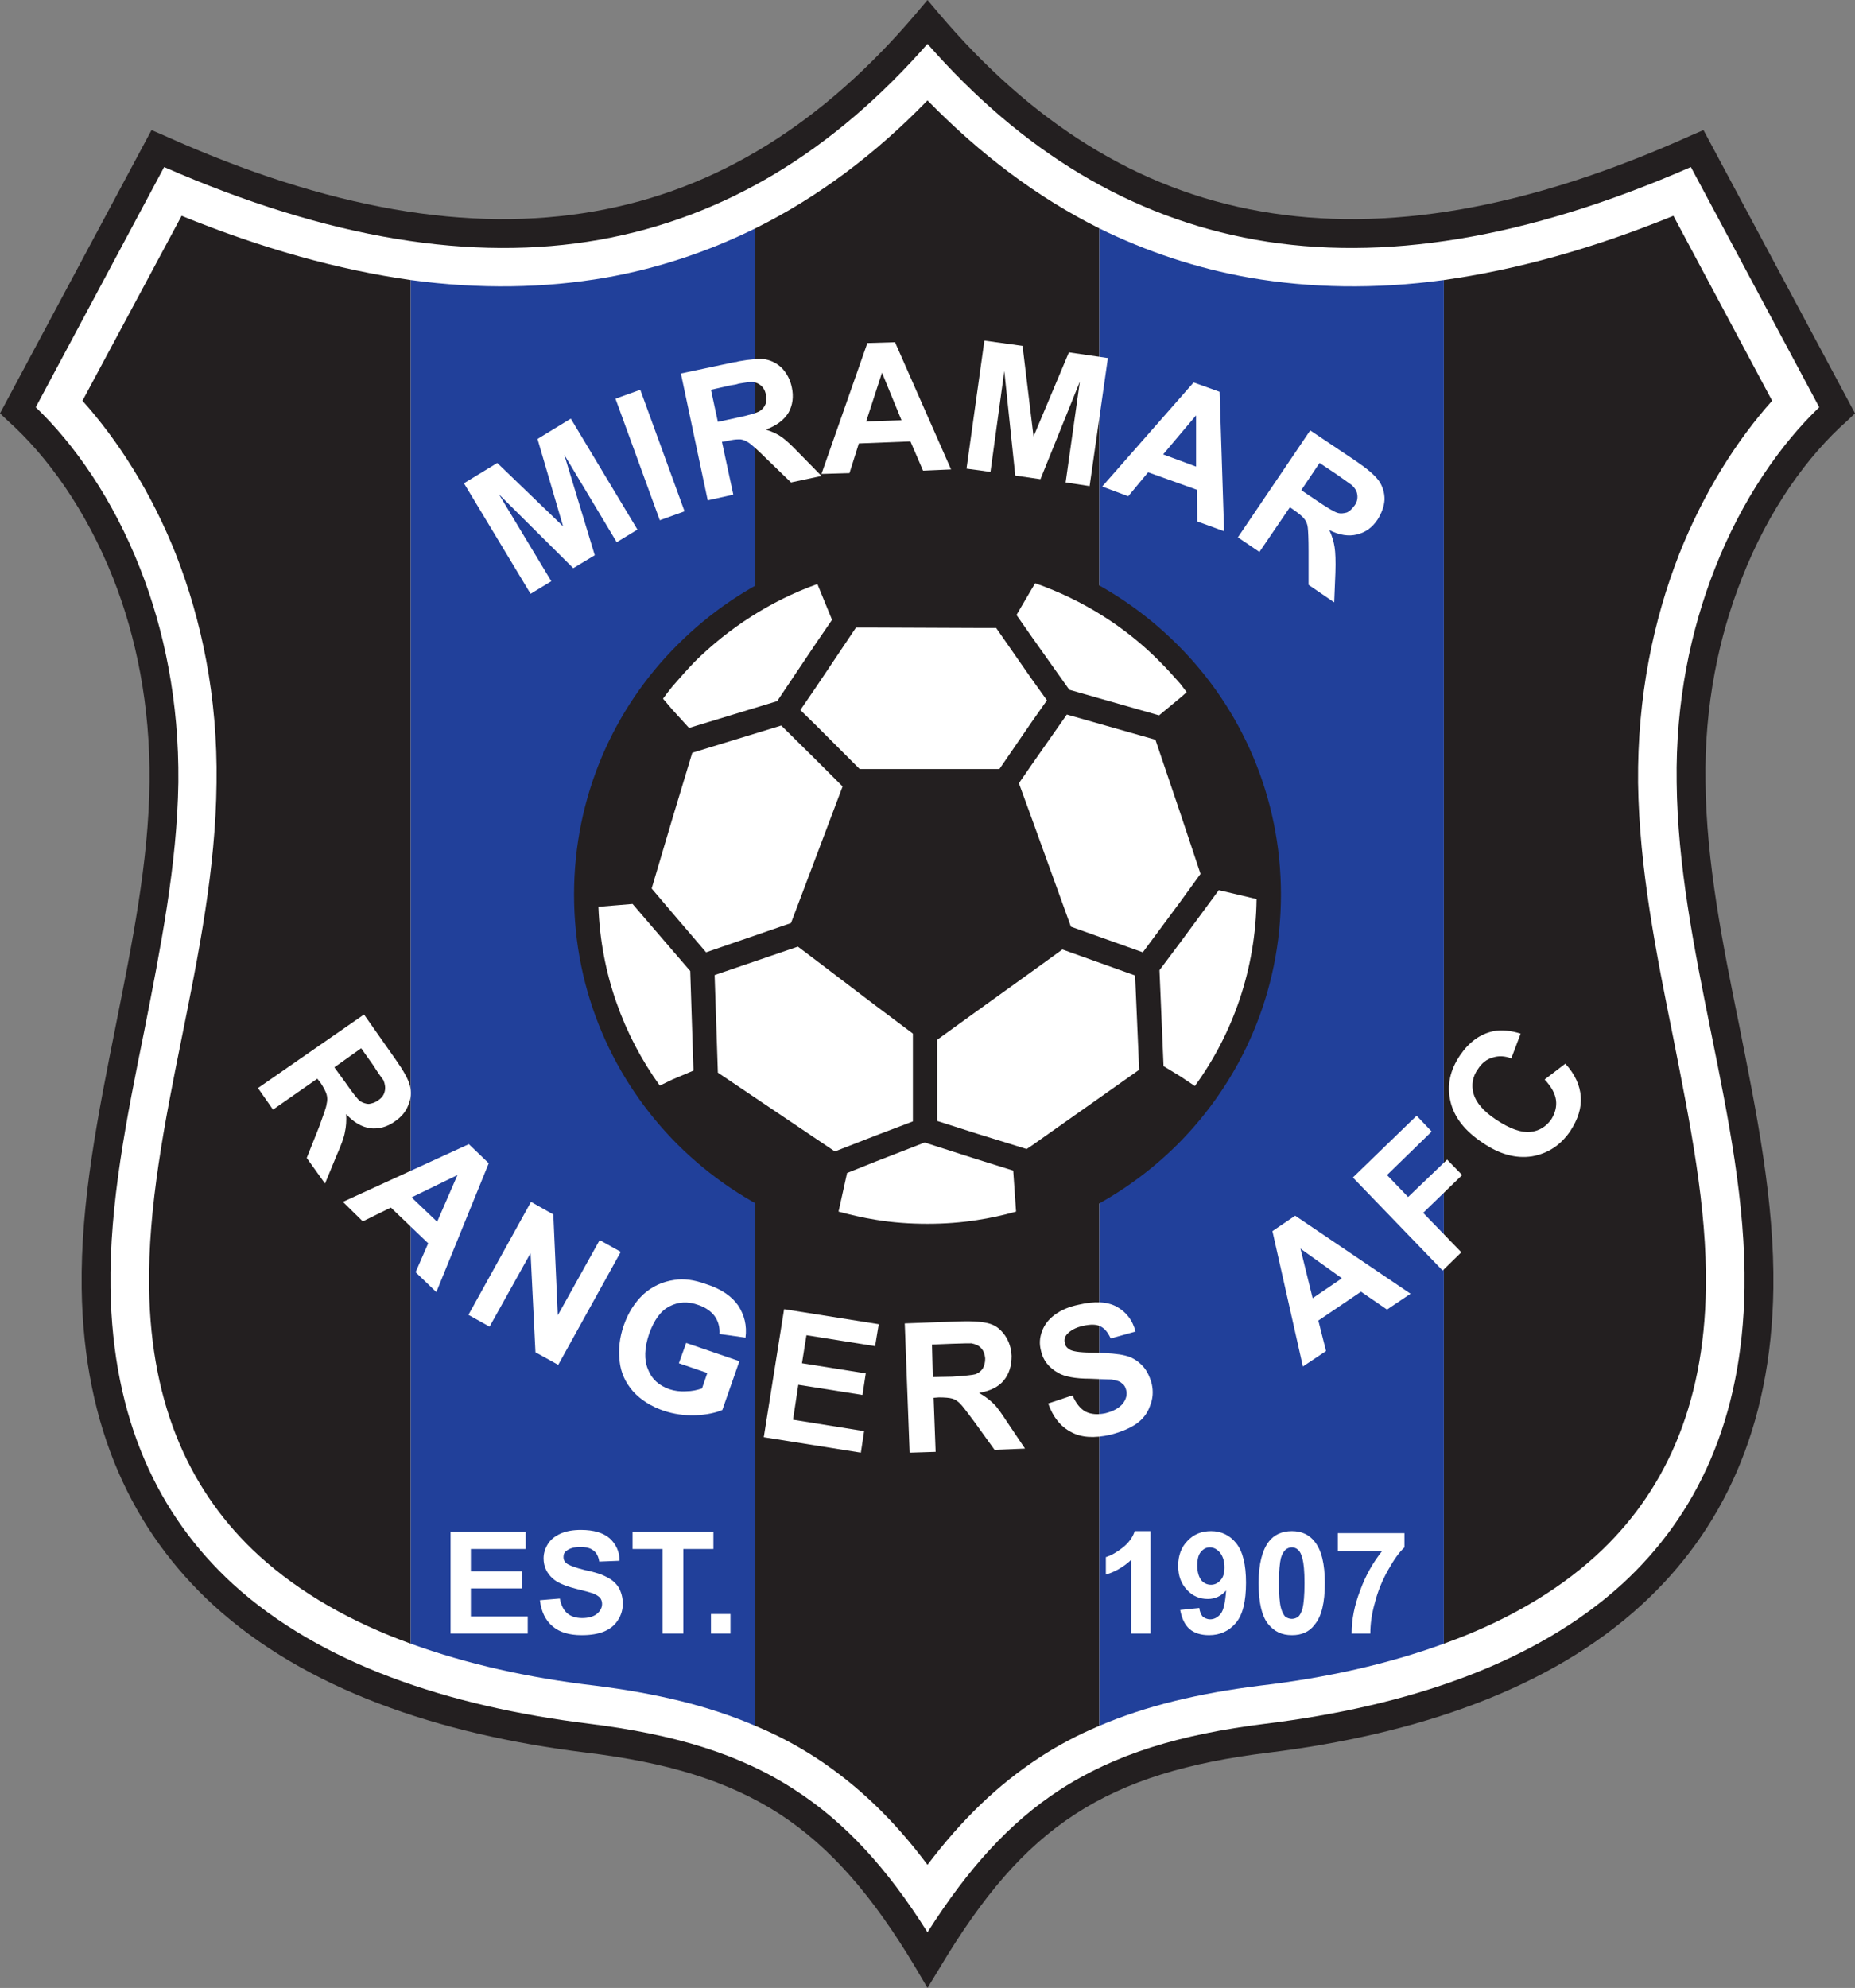
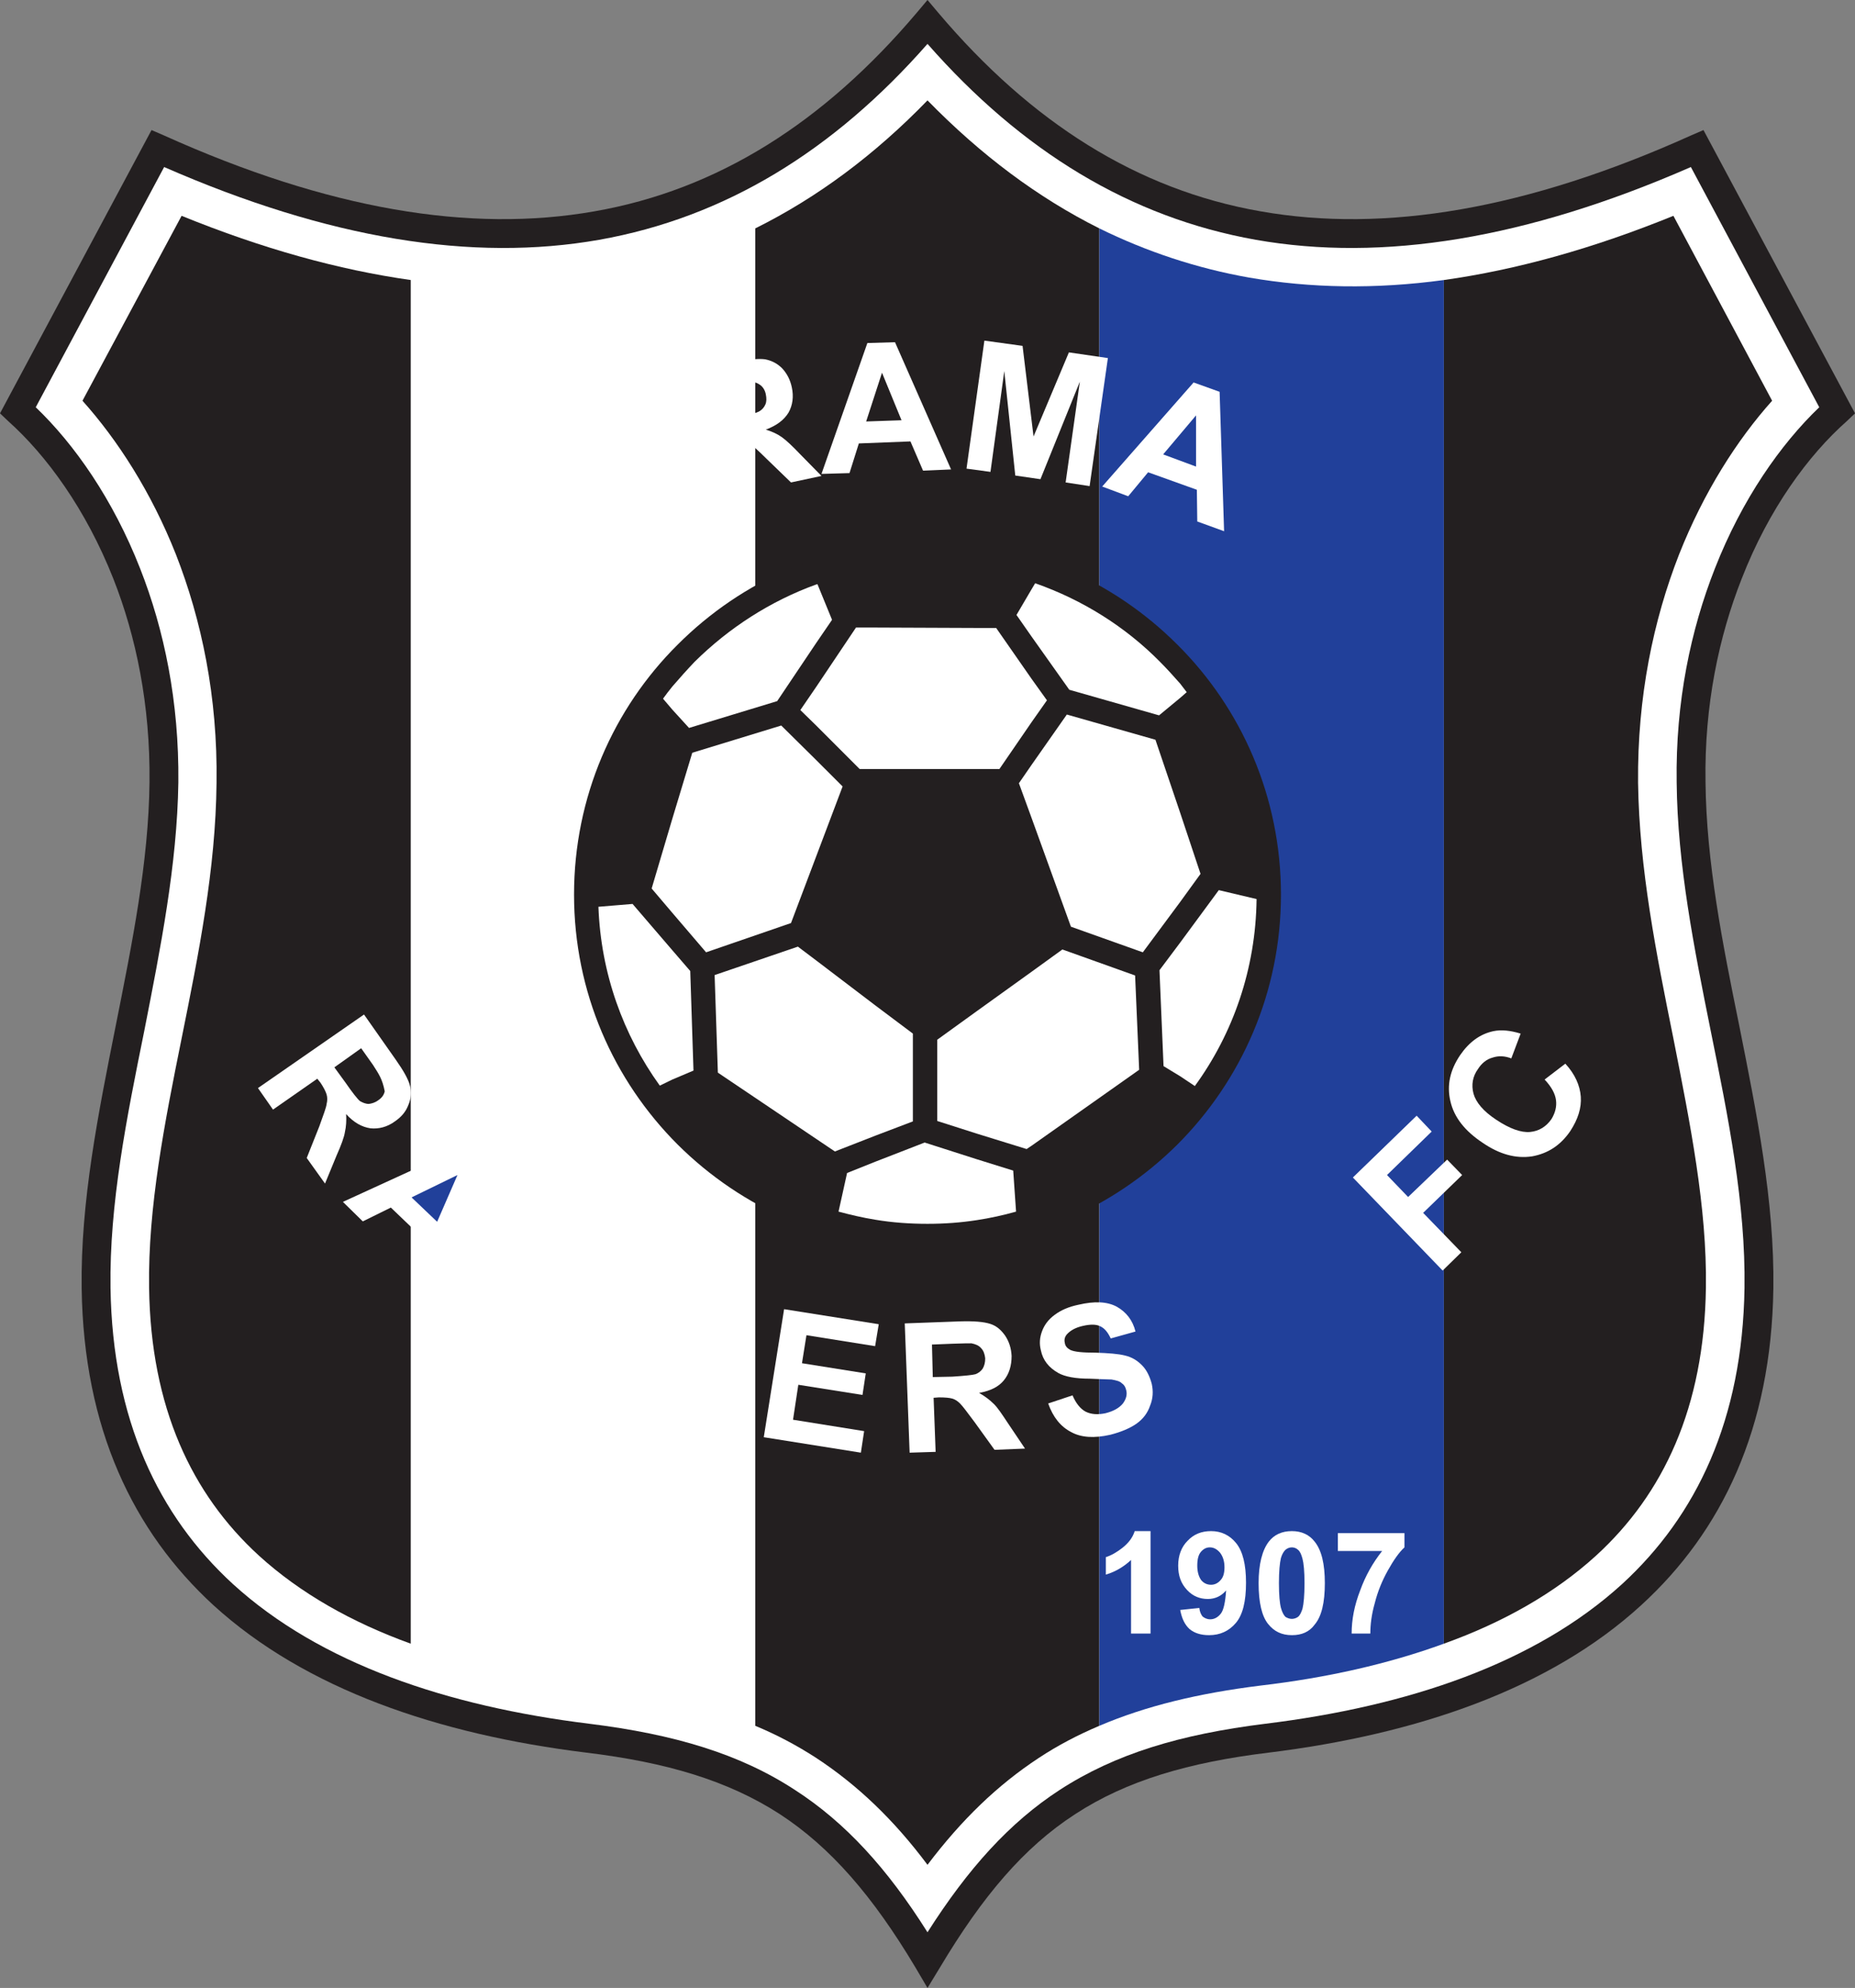
<svg xmlns="http://www.w3.org/2000/svg" width="328.75pt" height="352.15pt" viewBox="0 0 328.75 352.15" version="1.1">
  <rect x="0" y="0" width="328.75" height="352.15" fill="#808080" stroke="none" />
  <defs>
    <clipPath id="clip1">
      <path d="M 0 0 L 328.75 0 L 328.75 352.148 L 0 352.148 Z M 0 0 " />
    </clipPath>
  </defs>
  <g id="surface1">
    <g clip-path="url(#clip1)" clip-rule="nonzero">
      <path style=" stroke:none;fill-rule:nonzero;fill:rgb(13.699%,12.199%,12.5%);fill-opacity:1;" d="M 166.609 348.477 L 164.375 352.148 L 162.215 348.477 C 154.727 335.949 147.238 327.238 138.168 321.336 C 129.023 315.43 118.152 312.191 103.895 310.461 C 77.617 307.223 54.145 299.23 37.801 284.328 C 23.617 271.293 14.832 253.078 14.473 228.238 C 14.258 212.828 17.422 197.207 20.52 181.652 C 23.398 167.184 26.352 152.711 26.496 138.527 C 26.641 124.918 24.121 112.75 20.09 102.527 C 15.191 90.141 8.207 80.637 1.441 74.59 L 0 73.223 L 26.855 23.039 L 29.016 23.973 C 58.105 37.078 83.305 41.324 105.336 37.438 C 127.223 33.621 146.016 21.672 162.434 2.301 L 164.375 -0.004 L 166.32 2.301 C 182.734 21.672 201.527 33.621 223.414 37.438 C 245.449 41.324 270.648 37.078 299.734 23.973 L 301.895 23.039 L 328.754 73.223 L 327.312 74.59 C 320.473 80.637 313.488 90.141 308.664 102.527 C 304.633 112.75 302.039 124.918 302.258 138.527 C 302.398 152.711 305.281 167.184 308.23 181.652 C 311.328 197.207 314.496 212.828 314.281 228.238 C 313.922 253.078 305.137 271.293 290.879 284.328 C 274.609 299.23 251.062 307.223 224.855 310.461 C 210.602 312.191 199.656 315.43 190.586 321.336 C 181.441 327.238 174.098 335.949 166.609 348.477 " />
    </g>
    <path style=" stroke:none;fill-rule:nonzero;fill:rgb(100%,100%,100%);fill-opacity:1;" d="M 164.375 342.285 C 171.574 330.98 178.922 322.848 187.777 317.086 C 197.641 310.68 209.16 307.223 224.207 305.352 C 249.48 302.254 272.016 294.695 287.496 280.582 C 300.672 268.484 308.809 251.492 309.168 228.164 C 309.383 213.262 306.289 197.926 303.191 182.66 C 300.238 167.973 297.289 153.215 297.145 138.598 C 296.93 124.27 299.664 111.527 303.91 100.727 C 308.734 88.414 315.574 78.695 322.414 72.141 L 299.664 29.59 C 270.504 42.336 245.016 46.438 222.551 42.477 C 200.305 38.52 181.078 26.781 164.375 7.773 C 147.672 26.781 128.449 38.52 106.199 42.477 C 83.734 46.438 58.246 42.336 29.09 29.59 L 6.336 72.141 C 13.176 78.695 20.016 88.414 24.84 100.727 C 29.09 111.527 31.754 124.27 31.609 138.598 C 31.391 153.215 28.441 167.973 25.559 182.66 C 22.465 197.926 19.367 213.262 19.586 228.164 C 19.945 251.492 28.082 268.484 41.258 280.582 C 56.734 294.695 79.273 302.254 104.473 305.352 C 119.52 307.223 131.113 310.68 140.902 317.086 C 149.832 322.848 157.246 330.98 164.375 342.285 " />
    <path style=" stroke:none;fill-rule:nonzero;fill:rgb(13.699%,12.199%,12.5%);fill-opacity:1;" d="M 72.793 49.605 C 60.047 47.805 46.512 44.062 32.184 38.23 L 14.617 70.988 C 20.809 77.902 26.785 87.117 31.176 98.207 C 35.711 109.797 38.594 123.406 38.375 138.672 C 38.23 153.934 35.207 168.98 32.184 183.957 C 29.16 198.934 26.207 213.91 26.422 228.094 C 26.711 249.336 33.984 264.668 45.863 275.543 C 53.207 282.238 62.422 287.422 72.793 291.164 L 72.793 49.605 " />
    <path style=" stroke:none;fill-rule:nonzero;fill:rgb(13.699%,12.199%,12.5%);fill-opacity:1;" d="M 255.887 291.164 C 266.328 287.422 275.543 282.238 282.887 275.543 C 294.77 264.668 302.039 249.336 302.328 228.094 C 302.543 213.91 299.52 198.934 296.566 183.957 C 293.543 168.98 290.52 153.934 290.305 138.672 C 290.16 123.406 293.039 109.797 297.574 98.207 C 301.969 87.117 307.871 77.902 314.062 70.988 L 296.566 38.23 C 282.238 44.062 268.703 47.805 255.887 49.605 L 255.887 291.164 " />
    <path style=" stroke:none;fill-rule:nonzero;fill:rgb(13.699%,12.199%,12.5%);fill-opacity:1;" d="M 164.375 330.336 C 170.426 322.344 176.762 316.223 184.105 311.398 C 187.488 309.164 191.09 307.293 194.832 305.711 L 194.832 40.461 C 183.887 34.988 173.809 27.43 164.375 17.781 C 155.016 27.43 144.863 34.988 133.848 40.461 L 133.848 305.711 C 137.664 307.293 141.191 309.164 144.648 311.398 C 151.992 316.223 158.398 322.344 164.375 330.336 " />
-     <path style=" stroke:none;fill-rule:nonzero;fill:rgb(12.9%,25.099%,60.399%);fill-opacity:1;" d="M 133.848 40.461 C 125.496 44.566 116.711 47.52 107.352 49.176 C 96.48 51.047 85.031 51.262 72.793 49.605 L 72.793 291.164 C 82.727 294.766 93.672 297.215 105.336 298.582 C 116.352 299.949 125.641 302.184 133.848 305.711 L 133.848 40.461 " />
    <path style=" stroke:none;fill-rule:nonzero;fill:rgb(12.9%,25.099%,60.399%);fill-opacity:1;" d="M 194.832 305.711 C 203.113 302.184 212.398 299.949 223.414 298.582 C 235.078 297.215 246.023 294.766 255.887 291.164 L 255.887 49.605 C 243.719 51.262 232.273 51.047 221.398 49.176 C 212.039 47.52 203.184 44.566 194.832 40.461 L 194.832 305.711 " />
    <path style=" stroke:none;fill-rule:nonzero;fill:rgb(13.699%,12.199%,12.5%);fill-opacity:1;" d="M 101.734 158.469 C 101.734 141.191 108.719 125.492 120.098 114.191 C 131.473 102.812 147.098 95.758 164.375 95.758 C 181.586 95.758 197.281 102.812 208.656 114.191 C 220.031 125.492 227.016 141.191 227.016 158.469 C 227.016 175.75 220.031 191.375 208.656 202.75 C 197.281 214.055 181.586 221.109 164.375 221.109 C 147.098 221.109 131.473 214.055 120.098 202.75 C 108.719 191.375 101.734 175.75 101.734 158.469 " />
    <path style=" stroke:none;fill-rule:nonzero;fill:rgb(100%,100%,100%);fill-opacity:1;" d="M 119.16 168.336 L 112.105 160.125 L 106.055 160.629 C 106.488 172.438 110.449 183.309 116.93 192.309 L 119.16 191.23 Z M 119.16 145.008 L 119.16 161.711 L 115.488 157.391 Z M 119.16 121.605 L 119.16 125.711 L 117.504 123.766 C 118.008 123.047 118.586 122.324 119.16 121.605 Z M 119.16 191.23 L 122.902 189.645 L 122.328 172.008 L 119.16 168.336 Z M 144.648 170.133 L 141.406 167.688 L 126.648 172.727 L 127.223 190.008 L 144.648 201.742 Z M 144.648 134.637 L 144.648 151.703 L 140.184 163.512 L 125.137 168.695 L 119.16 161.711 L 119.16 145.008 L 122.688 133.344 L 138.457 128.52 Z M 144.648 103.535 L 144.648 113.902 L 137.734 124.199 L 122.113 128.949 L 119.16 125.711 L 119.16 121.605 C 120.457 120.094 121.754 118.652 123.121 117.215 C 129.168 111.238 136.512 106.484 144.648 103.535 Z M 144.648 121.68 L 141.84 125.781 L 144.648 128.52 Z M 144.648 113.902 L 144.648 103.535 C 144.719 103.535 144.793 103.535 144.863 103.461 L 147.457 109.797 Z M 144.648 151.703 L 144.648 134.637 L 149.328 139.316 Z M 155.16 205.773 L 155.16 216.07 C 152.93 215.711 150.77 215.207 148.609 214.629 L 150.121 207.789 Z M 155.16 178.125 L 155.16 201.164 L 147.961 203.973 L 144.648 201.742 L 144.648 170.133 Z M 151.703 111.164 L 144.648 121.68 L 144.648 128.52 L 152.352 136.223 L 155.16 136.223 L 155.16 111.164 Z M 155.16 201.164 L 155.16 178.125 L 161.785 183.094 L 161.785 198.645 Z M 173.09 205.344 L 173.09 216.141 C 170.281 216.574 167.398 216.789 164.375 216.789 C 161.281 216.789 158.184 216.574 155.16 216.07 L 155.16 205.773 L 163.871 202.391 Z M 173.09 179.133 L 173.09 200.805 L 166.105 198.574 L 166.105 184.176 Z M 155.16 136.223 L 173.09 136.223 L 173.09 111.238 L 155.16 111.164 Z M 173.09 216.141 L 173.09 205.344 L 179.566 207.359 L 180.07 214.629 C 177.77 215.277 175.465 215.781 173.09 216.141 Z M 182.809 172.148 L 182.809 202.965 L 181.945 203.543 L 173.09 200.805 L 173.09 179.133 Z M 182.809 135.504 L 182.809 144.863 L 180.574 138.742 Z M 182.809 104.398 L 182.809 112.75 L 180.145 108.934 Z M 173.09 136.223 L 177.121 136.223 L 182.809 127.941 L 182.809 120.238 L 176.543 111.238 L 173.09 111.238 Z M 182.809 202.965 L 201.887 189.504 L 201.168 172.797 L 188.281 168.191 L 182.809 172.148 Z M 209.16 166.965 L 205.488 171.863 L 206.207 188.855 L 209.16 190.652 Z M 209.16 143.996 L 209.16 159.766 L 202.535 168.695 L 189.793 164.156 L 182.809 144.863 L 182.809 135.504 L 189.07 126.574 L 204.77 131.039 Z M 209.16 121.102 L 209.16 123.621 L 205.414 126.719 L 189.504 122.184 L 182.809 112.75 L 182.809 104.398 L 183.457 103.316 C 191.879 106.27 199.441 111.023 205.559 117.215 C 206.855 118.512 208.008 119.805 209.16 121.102 Z M 182.809 127.941 L 185.543 124.055 L 182.809 120.238 Z M 209.16 123.621 L 209.16 121.102 C 209.52 121.605 209.953 122.109 210.312 122.613 Z M 209.16 159.766 L 212.762 154.797 L 209.16 143.996 Z M 209.16 190.652 L 209.16 166.965 L 216 157.68 L 222.695 159.262 C 222.551 171.645 218.52 183.094 211.754 192.383 L 209.16 190.652 " />
-     <path style=" stroke:none;fill-rule:nonzero;fill:rgb(100%,100%,100%);fill-opacity:1;" d="M 219.383 95.184 L 232.199 76.246 L 240.266 81.645 C 242.281 83.016 243.648 84.164 244.367 85.176 C 245.016 86.109 245.375 87.191 245.375 88.484 C 245.305 89.711 244.871 90.863 244.152 92.016 C 243.215 93.453 241.992 94.316 240.48 94.68 C 239.039 95.039 237.383 94.82 235.586 93.887 C 236.09 94.965 236.375 95.973 236.52 96.91 C 236.664 97.848 236.734 99.359 236.664 101.445 L 236.449 106.703 L 231.91 103.605 L 231.91 97.629 C 231.91 95.469 231.84 94.102 231.77 93.453 C 231.695 92.805 231.48 92.301 231.121 91.871 C 230.832 91.512 230.258 91.008 229.32 90.359 L 228.602 89.855 L 223.199 97.773 L 219.383 95.184 " />
-     <path style=" stroke:none;fill-rule:nonzero;fill:rgb(12.9%,25.099%,60.399%);fill-opacity:1;" d="M 230.617 86.828 L 233.496 88.773 C 235.297 89.996 236.52 90.719 237.098 90.863 C 237.602 91.008 238.176 90.934 238.68 90.789 C 239.184 90.574 239.617 90.141 240.047 89.566 C 240.48 88.988 240.625 88.344 240.551 87.695 C 240.48 87.047 240.191 86.543 239.617 85.965 C 239.328 85.75 238.391 85.102 236.879 84.023 L 233.855 82.008 L 230.617 86.828 " />
    <path style=" stroke:none;fill-rule:nonzero;fill:rgb(100%,100%,100%);fill-opacity:1;" d="M 216.938 94.102 L 212.184 92.375 L 212.113 86.758 L 203.473 83.66 L 199.945 87.91 L 195.336 86.184 L 211.535 67.75 L 216.145 69.406 L 216.938 94.102 " />
    <path style=" stroke:none;fill-rule:nonzero;fill:rgb(12.9%,25.099%,60.399%);fill-opacity:1;" d="M 211.969 82.652 L 211.969 73.582 L 206.137 80.492 L 211.969 82.652 " />
    <path style=" stroke:none;fill-rule:nonzero;fill:rgb(100%,100%,100%);fill-opacity:1;" d="M 171.289 83.016 L 174.457 60.336 L 181.223 61.27 L 183.168 77.324 L 189.434 62.422 L 196.344 63.43 L 193.105 86.109 L 188.855 85.461 L 191.375 67.605 L 184.391 84.887 L 179.93 84.238 L 177.984 65.734 L 175.535 83.59 L 171.289 83.016 " />
    <path style=" stroke:none;fill-rule:nonzero;fill:rgb(100%,100%,100%);fill-opacity:1;" d="M 168.551 83.156 L 163.586 83.375 L 161.352 78.191 L 152.207 78.551 L 150.551 83.805 L 145.586 83.949 L 153.719 60.766 L 158.617 60.621 L 168.551 83.156 " />
    <path style=" stroke:none;fill-rule:nonzero;fill:rgb(13.699%,12.199%,12.5%);fill-opacity:1;" d="M 159.77 74.445 L 156.312 66.023 L 153.504 74.66 L 159.77 74.445 " />
    <path style=" stroke:none;fill-rule:nonzero;fill:rgb(100%,100%,100%);fill-opacity:1;" d="M 125.426 88.629 L 120.672 66.164 L 130.176 64.148 C 130.465 64.148 130.68 64.078 130.895 64.008 L 130.895 67.965 C 130.535 68.109 130.031 68.184 129.527 68.254 L 126 69.047 L 127.223 74.734 L 130.535 74.016 C 130.68 73.941 130.824 73.941 130.895 73.941 L 130.895 77.828 C 130.391 77.828 129.742 77.902 128.879 78.117 L 127.945 78.262 L 129.961 87.621 Z M 130.895 64.008 C 132.984 63.645 134.496 63.504 135.574 63.645 C 136.727 63.863 137.734 64.367 138.602 65.23 C 139.465 66.164 140.039 67.246 140.328 68.613 C 140.688 70.27 140.473 71.781 139.754 73.078 C 138.961 74.375 137.664 75.383 135.719 76.102 C 136.871 76.461 137.809 76.895 138.602 77.469 C 139.32 77.973 140.473 79.055 141.91 80.566 L 145.586 84.309 L 140.184 85.461 L 135.863 81.285 C 134.352 79.773 133.273 78.84 132.77 78.477 C 132.266 78.117 131.762 77.902 131.258 77.828 C 131.113 77.828 131.039 77.828 130.895 77.828 L 130.895 73.941 C 132.84 73.512 134.062 73.148 134.566 72.863 C 135.07 72.574 135.434 72.141 135.648 71.637 C 135.863 71.133 135.863 70.559 135.719 69.84 C 135.574 69.117 135.215 68.543 134.711 68.184 C 134.207 67.82 133.633 67.605 132.84 67.68 C 132.551 67.68 131.902 67.82 130.895 67.965 L 130.895 64.008 " />
    <path style=" stroke:none;fill-rule:nonzero;fill:rgb(100%,100%,100%);fill-opacity:1;" d="M 116.93 92.156 L 109.078 70.629 L 113.473 69.047 L 121.32 90.574 L 116.93 92.156 " />
    <path style=" stroke:none;fill-rule:nonzero;fill:rgb(100%,100%,100%);fill-opacity:1;" d="M 94.031 105.191 L 82.223 85.605 L 88.129 82.008 L 99.793 93.238 L 95.258 77.758 L 101.16 74.156 L 112.969 93.812 L 109.297 96.047 L 100.008 80.566 L 105.406 98.352 L 101.594 100.652 L 88.414 87.551 L 97.703 102.957 L 94.031 105.191 " />
    <path style=" stroke:none;fill-rule:nonzero;fill:rgb(100%,100%,100%);fill-opacity:1;" d="M 273.742 191.23 L 277.414 188.422 C 279.145 190.293 280.008 192.309 280.152 194.254 C 280.297 196.27 279.648 198.285 278.281 200.375 C 276.551 202.895 274.32 204.336 271.512 204.84 C 268.633 205.27 265.754 204.477 262.801 202.461 C 259.633 200.375 257.688 197.926 257.039 195.047 C 256.391 192.238 256.969 189.574 258.77 186.91 C 260.352 184.605 262.297 183.164 264.672 182.66 C 266.039 182.375 267.625 182.52 269.496 183.094 L 267.84 187.484 C 266.688 187.055 265.609 186.98 264.527 187.344 C 263.449 187.629 262.586 188.352 261.938 189.359 C 261 190.652 260.711 192.164 261.145 193.75 C 261.574 195.262 262.871 196.848 265.176 198.359 C 267.551 199.941 269.566 200.66 271.152 200.52 C 272.734 200.375 274.031 199.582 274.969 198.215 C 275.617 197.133 275.902 196.055 275.762 194.902 C 275.617 193.75 274.969 192.527 273.742 191.23 " />
    <path style=" stroke:none;fill-rule:nonzero;fill:rgb(100%,100%,100%);fill-opacity:1;" d="M 255.672 225.07 L 239.762 208.582 L 251.062 197.637 L 253.727 200.445 L 245.809 208.148 L 249.551 212.039 L 256.465 205.414 L 259.129 208.148 L 252.215 214.848 L 258.984 221.828 L 255.672 225.07 " />
-     <path style=" stroke:none;fill-rule:nonzero;fill:rgb(100%,100%,100%);fill-opacity:1;" d="M 249.984 229.176 L 245.809 231.98 L 241.199 228.812 L 233.641 233.926 L 235.008 239.324 L 230.902 242.062 L 225.504 218.086 L 229.535 215.352 L 249.984 229.176 " />
    <path style=" stroke:none;fill-rule:nonzero;fill:rgb(12.9%,25.099%,60.399%);fill-opacity:1;" d="M 237.816 226.438 L 230.473 221.184 L 232.633 229.965 L 237.816 226.438 " />
    <path style=" stroke:none;fill-rule:nonzero;fill:rgb(100%,100%,100%);fill-opacity:1;" d="M 185.762 248.613 L 190.078 247.176 C 190.656 248.543 191.449 249.551 192.383 250.055 C 193.391 250.559 194.543 250.629 195.91 250.344 C 197.352 249.98 198.359 249.406 199.008 248.613 C 199.586 247.82 199.801 247.031 199.586 246.238 C 199.441 245.66 199.223 245.301 198.793 245.016 C 198.434 244.652 197.785 244.512 196.992 244.367 C 196.414 244.367 195.121 244.293 193.105 244.223 C 190.586 244.223 188.711 243.863 187.559 243.215 C 185.902 242.277 184.824 240.98 184.465 239.184 C 184.176 238.031 184.246 236.949 184.68 235.797 C 185.113 234.645 185.832 233.711 186.91 232.918 C 188.062 232.055 189.434 231.477 191.16 231.117 C 193.969 230.469 196.199 230.543 197.93 231.477 C 199.586 232.414 200.734 233.855 201.238 235.871 L 196.848 237.094 C 196.344 236.016 195.77 235.293 194.977 234.934 C 194.258 234.574 193.246 234.574 191.953 234.863 C 190.656 235.148 189.719 235.652 189.07 236.375 C 188.711 236.805 188.566 237.309 188.711 237.887 C 188.785 238.461 189.145 238.82 189.648 239.109 C 190.367 239.469 191.809 239.613 194.184 239.613 C 196.488 239.688 198.215 239.828 199.367 240.117 C 200.594 240.406 201.527 240.98 202.391 241.848 C 203.184 242.637 203.762 243.789 204.121 245.156 C 204.406 246.453 204.336 247.75 203.832 248.973 C 203.398 250.27 202.609 251.352 201.383 252.215 C 200.23 253.008 198.719 253.656 196.777 254.156 C 193.895 254.805 191.594 254.66 189.793 253.656 C 187.992 252.719 186.625 251.062 185.762 248.613 " />
    <path style=" stroke:none;fill-rule:nonzero;fill:rgb(100%,100%,100%);fill-opacity:1;" d="M 161.207 257.328 L 160.344 234.43 L 170.137 234.07 C 172.586 233.996 174.312 234.141 175.465 234.504 C 176.617 234.863 177.406 235.582 178.129 236.59 C 178.848 237.672 179.207 238.82 179.281 240.191 C 179.281 241.918 178.848 243.359 177.91 244.512 C 176.977 245.66 175.535 246.383 173.52 246.742 C 174.527 247.316 175.391 247.965 176.039 248.613 C 176.762 249.262 177.551 250.484 178.703 252.215 L 181.656 256.605 L 176.258 256.824 L 172.727 251.926 C 171.434 250.199 170.641 249.117 170.137 248.613 C 169.703 248.184 169.273 247.895 168.77 247.75 C 168.266 247.605 167.473 247.535 166.391 247.535 L 165.457 247.605 L 165.816 257.184 L 161.207 257.328 " />
    <path style=" stroke:none;fill-rule:nonzero;fill:rgb(13.699%,12.199%,12.5%);fill-opacity:1;" d="M 165.312 243.934 L 168.77 243.863 C 171 243.719 172.367 243.574 172.871 243.43 C 173.449 243.215 173.879 242.855 174.168 242.422 C 174.457 241.918 174.602 241.344 174.602 240.621 C 174.527 239.902 174.312 239.254 173.879 238.82 C 173.449 238.316 172.871 238.102 172.152 237.957 C 171.719 237.957 170.641 237.957 168.77 238.031 L 165.168 238.176 L 165.312 243.934 " />
    <path style=" stroke:none;fill-rule:nonzero;fill:rgb(100%,100%,100%);fill-opacity:1;" d="M 135.359 254.59 L 138.961 231.91 L 155.734 234.574 L 155.09 238.461 L 142.922 236.52 L 142.129 241.484 L 153.434 243.285 L 152.855 247.102 L 141.48 245.301 L 140.543 251.492 L 153.145 253.512 L 152.566 257.328 L 135.359 254.59 " />
    <path style=" stroke:none;fill-rule:nonzero;fill:rgb(100%,100%,100%);fill-opacity:1;" d="M 120.312 241.484 L 121.609 237.887 L 131.039 241.125 L 128.016 249.766 C 126.793 250.27 125.207 250.629 123.266 250.703 C 121.246 250.773 119.375 250.484 117.648 249.91 C 115.344 249.117 113.543 247.965 112.176 246.453 C 110.809 244.871 110.016 243.141 109.801 241.055 C 109.586 238.965 109.801 236.949 110.52 234.863 C 111.312 232.559 112.465 230.758 113.977 229.316 C 115.559 227.879 117.434 227.016 119.52 226.727 C 121.176 226.438 123.047 226.727 125.062 227.445 C 127.801 228.309 129.672 229.605 130.824 231.262 C 131.902 232.918 132.406 234.789 132.121 236.949 L 127.512 236.301 C 127.586 235.078 127.297 234.07 126.648 233.133 C 126 232.27 125.062 231.621 123.84 231.191 C 121.895 230.469 120.168 230.613 118.656 231.406 C 117.07 232.199 115.922 233.855 115.055 236.23 C 114.191 238.75 114.121 240.91 114.84 242.566 C 115.488 244.293 116.785 245.445 118.656 246.094 C 119.52 246.383 120.527 246.527 121.609 246.453 C 122.617 246.453 123.551 246.238 124.414 245.949 L 125.352 243.215 L 120.312 241.484 " />
    <path style=" stroke:none;fill-rule:nonzero;fill:rgb(100%,100%,100%);fill-opacity:1;" d="M 83.016 232.918 L 94.105 212.902 L 98.062 215.133 L 98.855 232.988 L 106.273 219.672 L 110.016 221.758 L 98.93 241.773 L 94.895 239.543 L 94.031 221.973 L 86.762 235.008 L 83.016 232.918 " />
    <path style=" stroke:none;fill-rule:nonzero;fill:rgb(100%,100%,100%);fill-opacity:1;" d="M 77.328 228.887 L 73.656 225.359 L 75.887 220.246 L 69.266 213.91 L 64.297 216.359 L 60.77 212.902 L 83.09 202.68 L 86.617 206.062 L 77.328 228.887 " />
    <path style=" stroke:none;fill-rule:nonzero;fill:rgb(12.9%,25.099%,60.399%);fill-opacity:1;" d="M 77.473 216.43 L 81.074 208.148 L 72.938 212.109 L 77.473 216.43 " />
    <path style=" stroke:none;fill-rule:nonzero;fill:rgb(100%,100%,100%);fill-opacity:1;" d="M 45.719 192.742 L 64.512 179.711 L 70.129 187.703 C 71.496 189.645 72.359 191.156 72.648 192.309 C 72.938 193.461 72.863 194.613 72.359 195.766 C 71.93 196.918 71.137 197.855 69.984 198.645 C 68.617 199.652 67.105 200.016 65.664 199.871 C 64.152 199.652 62.711 198.863 61.344 197.352 C 61.414 198.504 61.344 199.582 61.129 200.52 C 60.984 201.453 60.48 202.82 59.617 204.766 L 57.602 209.66 L 54.359 205.125 L 56.594 199.512 C 57.312 197.492 57.816 196.199 57.887 195.551 C 58.031 194.973 58.031 194.398 57.887 193.895 C 57.742 193.391 57.383 192.672 56.809 191.805 L 56.23 191.086 L 48.383 196.559 L 45.719 192.742 " />
-     <path style=" stroke:none;fill-rule:nonzero;fill:rgb(13.699%,12.199%,12.5%);fill-opacity:1;" d="M 59.258 189.07 L 61.199 191.734 C 62.496 193.605 63.359 194.688 63.793 195.047 C 64.297 195.336 64.801 195.551 65.375 195.551 C 65.879 195.477 66.457 195.336 67.031 194.902 C 67.68 194.469 68.039 193.965 68.184 193.316 C 68.328 192.742 68.258 192.094 67.969 191.375 C 67.754 191.086 67.105 190.223 66.098 188.637 L 64.008 185.688 L 59.258 189.07 " />
+     <path style=" stroke:none;fill-rule:nonzero;fill:rgb(13.699%,12.199%,12.5%);fill-opacity:1;" d="M 59.258 189.07 L 61.199 191.734 C 62.496 193.605 63.359 194.688 63.793 195.047 C 64.297 195.336 64.801 195.551 65.375 195.551 C 65.879 195.477 66.457 195.336 67.031 194.902 C 67.68 194.469 68.039 193.965 68.184 193.316 C 67.754 191.086 67.105 190.223 66.098 188.637 L 64.008 185.688 L 59.258 189.07 " />
    <path style=" stroke:none;fill-rule:nonzero;fill:rgb(100%,100%,100%);fill-opacity:1;" d="M 237.098 274.75 L 237.098 271.582 L 248.902 271.582 L 248.902 274.102 C 247.895 275.039 246.961 276.406 245.953 278.207 C 244.945 280.008 244.152 281.949 243.648 283.965 C 243.07 285.98 242.855 287.781 242.855 289.367 L 239.543 289.367 C 239.543 286.848 240.047 284.328 241.055 281.734 C 241.992 279.141 243.289 276.84 244.945 274.75 L 237.098 274.75 " />
    <path style=" stroke:none;fill-rule:nonzero;fill:rgb(100%,100%,100%);fill-opacity:1;" d="M 228.961 271.223 C 230.688 271.223 232.055 271.871 232.992 273.094 C 234.215 274.605 234.793 277.055 234.793 280.438 C 234.793 283.895 234.215 286.344 232.992 287.781 C 232.055 289.078 230.688 289.656 228.961 289.656 C 227.16 289.656 225.793 289.008 224.711 287.637 C 223.633 286.27 223.055 283.895 223.055 280.438 C 223.055 277.055 223.703 274.605 224.855 273.094 C 225.793 271.871 227.16 271.223 228.961 271.223 " />
    <path style=" stroke:none;fill-rule:nonzero;fill:rgb(12.9%,25.099%,60.399%);fill-opacity:1;" d="M 228.961 274.102 C 228.527 274.102 228.168 274.246 227.809 274.535 C 227.52 274.824 227.23 275.254 227.016 275.973 C 226.801 276.84 226.656 278.352 226.656 280.438 C 226.656 282.598 226.801 284.039 227.016 284.832 C 227.23 285.621 227.52 286.125 227.809 286.414 C 228.168 286.629 228.527 286.773 228.961 286.773 C 229.32 286.773 229.754 286.629 230.039 286.414 C 230.398 286.125 230.617 285.621 230.832 284.973 C 231.047 284.109 231.191 282.598 231.191 280.438 C 231.191 278.352 231.047 276.91 230.832 276.117 C 230.617 275.328 230.398 274.824 230.039 274.535 C 229.754 274.246 229.32 274.102 228.961 274.102 " />
    <path style=" stroke:none;fill-rule:nonzero;fill:rgb(100%,100%,100%);fill-opacity:1;" d="M 209.16 285.191 L 212.543 284.832 C 212.617 285.477 212.832 285.98 213.121 286.344 C 213.48 286.629 213.91 286.848 214.488 286.848 C 215.207 286.848 215.855 286.484 216.359 285.84 C 216.863 285.191 217.152 283.824 217.297 281.734 C 216.434 282.742 215.352 283.246 214.055 283.246 C 212.617 283.246 211.391 282.742 210.383 281.66 C 209.305 280.512 208.801 279.141 208.801 277.344 C 208.801 275.543 209.375 274.031 210.457 272.949 C 211.535 271.797 212.902 271.223 214.633 271.223 C 216.434 271.223 217.945 271.941 219.098 273.383 C 220.246 274.824 220.824 277.125 220.824 280.367 C 220.824 283.68 220.246 286.055 219.023 287.492 C 217.801 288.934 216.215 289.656 214.273 289.656 C 212.832 289.656 211.68 289.293 210.816 288.574 C 209.953 287.781 209.449 286.703 209.16 285.191 " />
    <path style=" stroke:none;fill-rule:nonzero;fill:rgb(12.9%,25.099%,60.399%);fill-opacity:1;" d="M 217.008 277.629 C 217.008 276.551 216.719 275.688 216.215 275.039 C 215.711 274.461 215.137 274.102 214.414 274.102 C 213.77 274.102 213.266 274.391 212.832 274.895 C 212.398 275.398 212.184 276.191 212.184 277.344 C 212.184 278.492 212.473 279.359 212.902 279.934 C 213.336 280.438 213.91 280.727 214.633 280.727 C 215.281 280.727 215.855 280.438 216.289 279.934 C 216.793 279.43 217.008 278.637 217.008 277.629 " />
    <path style=" stroke:none;fill-rule:nonzero;fill:rgb(100%,100%,100%);fill-opacity:1;" d="M 203.902 289.367 L 200.449 289.367 L 200.449 276.336 C 199.223 277.484 197.711 278.422 195.984 278.926 L 195.984 275.832 C 196.922 275.543 197.93 274.965 198.938 274.172 C 200.016 273.309 200.734 272.375 201.098 271.223 L 203.902 271.223 L 203.902 289.367 " />
    <path style=" stroke:none;fill-rule:nonzero;fill:rgb(100%,100%,100%);fill-opacity:1;" d="M 126 289.367 L 126 285.91 L 129.457 285.91 L 129.457 289.367 L 126 289.367 " />
    <path style=" stroke:none;fill-rule:nonzero;fill:rgb(100%,100%,100%);fill-opacity:1;" d="M 117.434 289.367 L 117.434 274.391 L 112.105 274.391 L 112.105 271.367 L 126.434 271.367 L 126.434 274.391 L 121.105 274.391 L 121.105 289.367 L 117.434 289.367 " />
    <path style=" stroke:none;fill-rule:nonzero;fill:rgb(100%,100%,100%);fill-opacity:1;" d="M 95.688 283.461 L 99.215 283.172 C 99.434 284.328 99.863 285.191 100.512 285.766 C 101.16 286.344 102.098 286.629 103.176 286.629 C 104.328 286.629 105.266 286.344 105.84 285.84 C 106.414 285.336 106.703 284.758 106.703 284.109 C 106.703 283.68 106.559 283.316 106.344 283.031 C 106.055 282.742 105.625 282.453 105.047 282.238 C 104.617 282.094 103.609 281.805 102.098 281.445 C 100.152 280.941 98.785 280.367 97.992 279.645 C 96.91 278.711 96.336 277.484 96.336 276.047 C 96.336 275.109 96.625 274.246 97.129 273.453 C 97.633 272.66 98.422 272.086 99.359 271.656 C 100.367 271.223 101.52 271.008 102.961 271.008 C 105.191 271.008 106.922 271.512 108.07 272.52 C 109.152 273.527 109.801 274.824 109.801 276.477 L 106.199 276.621 C 106.055 275.688 105.695 275.039 105.191 274.68 C 104.688 274.246 103.895 274.031 102.887 274.031 C 101.809 274.031 101.016 274.246 100.441 274.68 C 100.008 274.965 99.863 275.328 99.863 275.832 C 99.863 276.262 100.008 276.621 100.367 276.91 C 100.801 277.27 101.953 277.703 103.68 278.133 C 105.48 278.492 106.777 278.926 107.641 279.43 C 108.504 279.863 109.152 280.438 109.656 281.23 C 110.09 282.023 110.375 282.957 110.375 284.109 C 110.375 285.117 110.09 286.125 109.512 286.988 C 108.938 287.926 108.07 288.574 107.062 289.008 C 105.984 289.438 104.688 289.656 103.105 289.656 C 100.871 289.656 99.145 289.148 97.918 288.07 C 96.695 287.062 95.902 285.477 95.688 283.461 " />
-     <path style=" stroke:none;fill-rule:nonzero;fill:rgb(100%,100%,100%);fill-opacity:1;" d="M 79.848 289.367 L 79.848 271.367 L 93.168 271.367 L 93.168 274.391 L 83.449 274.391 L 83.449 278.352 L 92.52 278.352 L 92.52 281.375 L 83.449 281.375 L 83.449 286.344 L 93.527 286.344 L 93.527 289.367 L 79.848 289.367 " />
  </g>
</svg>